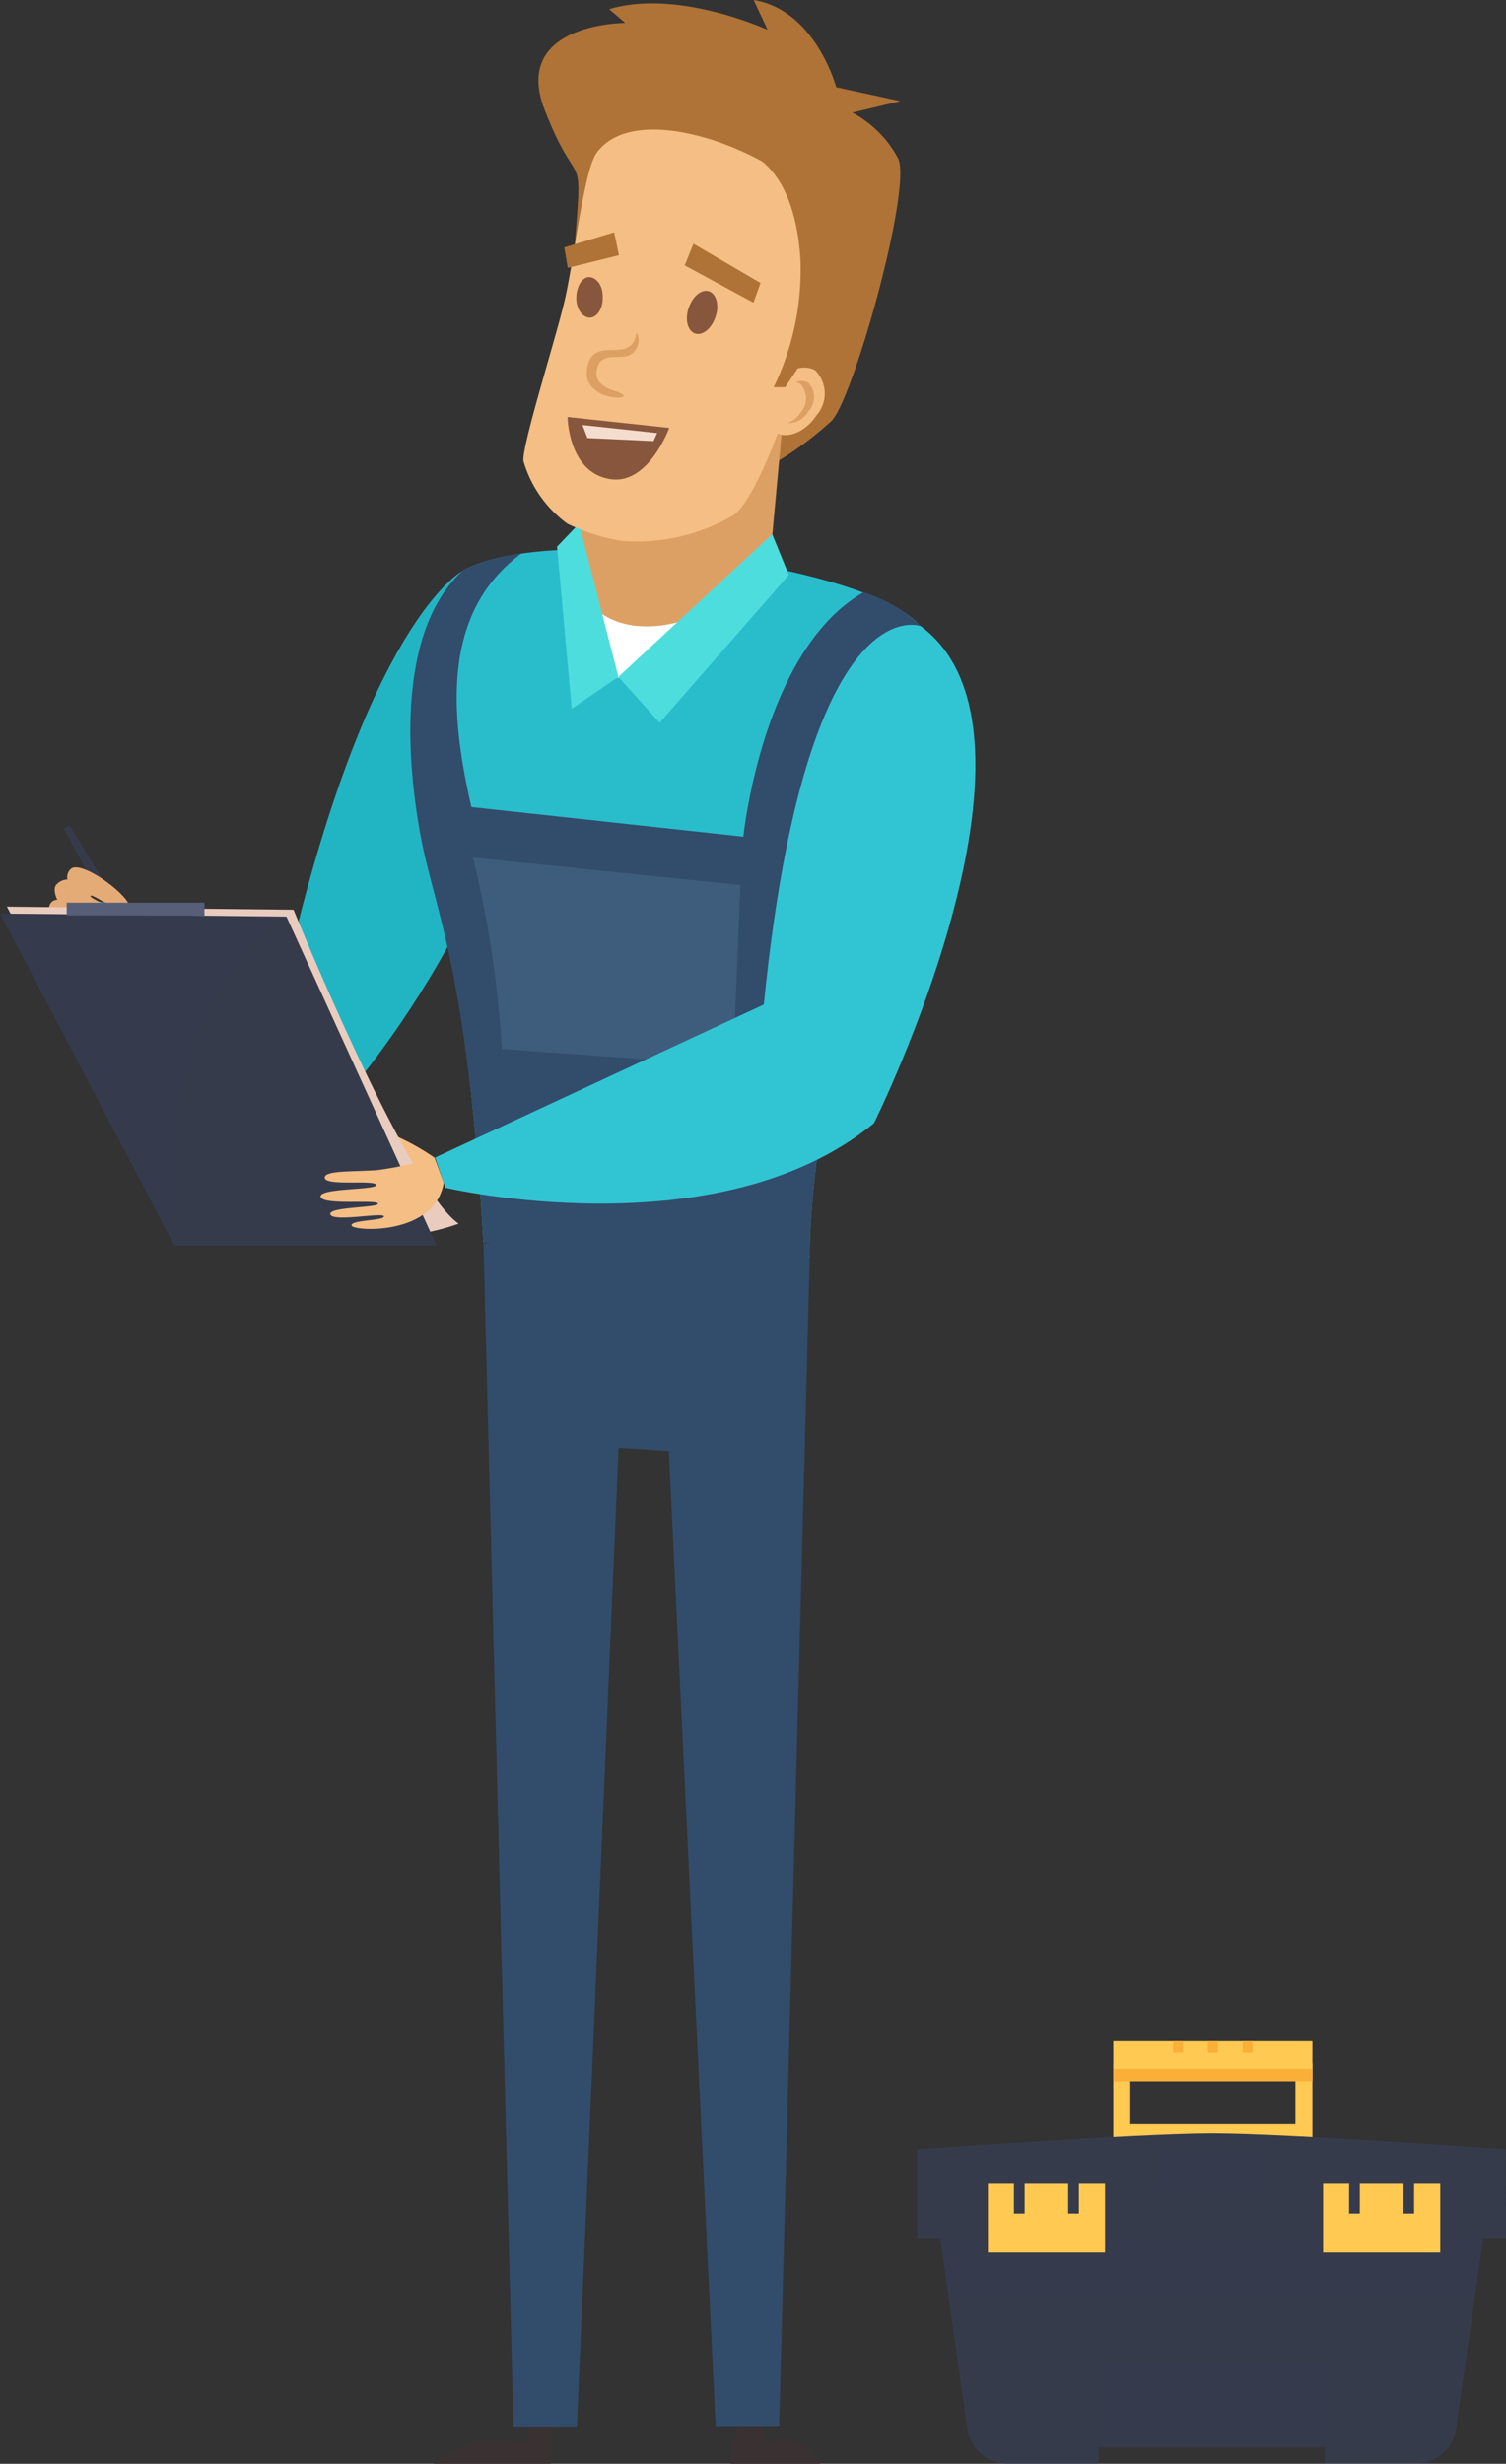
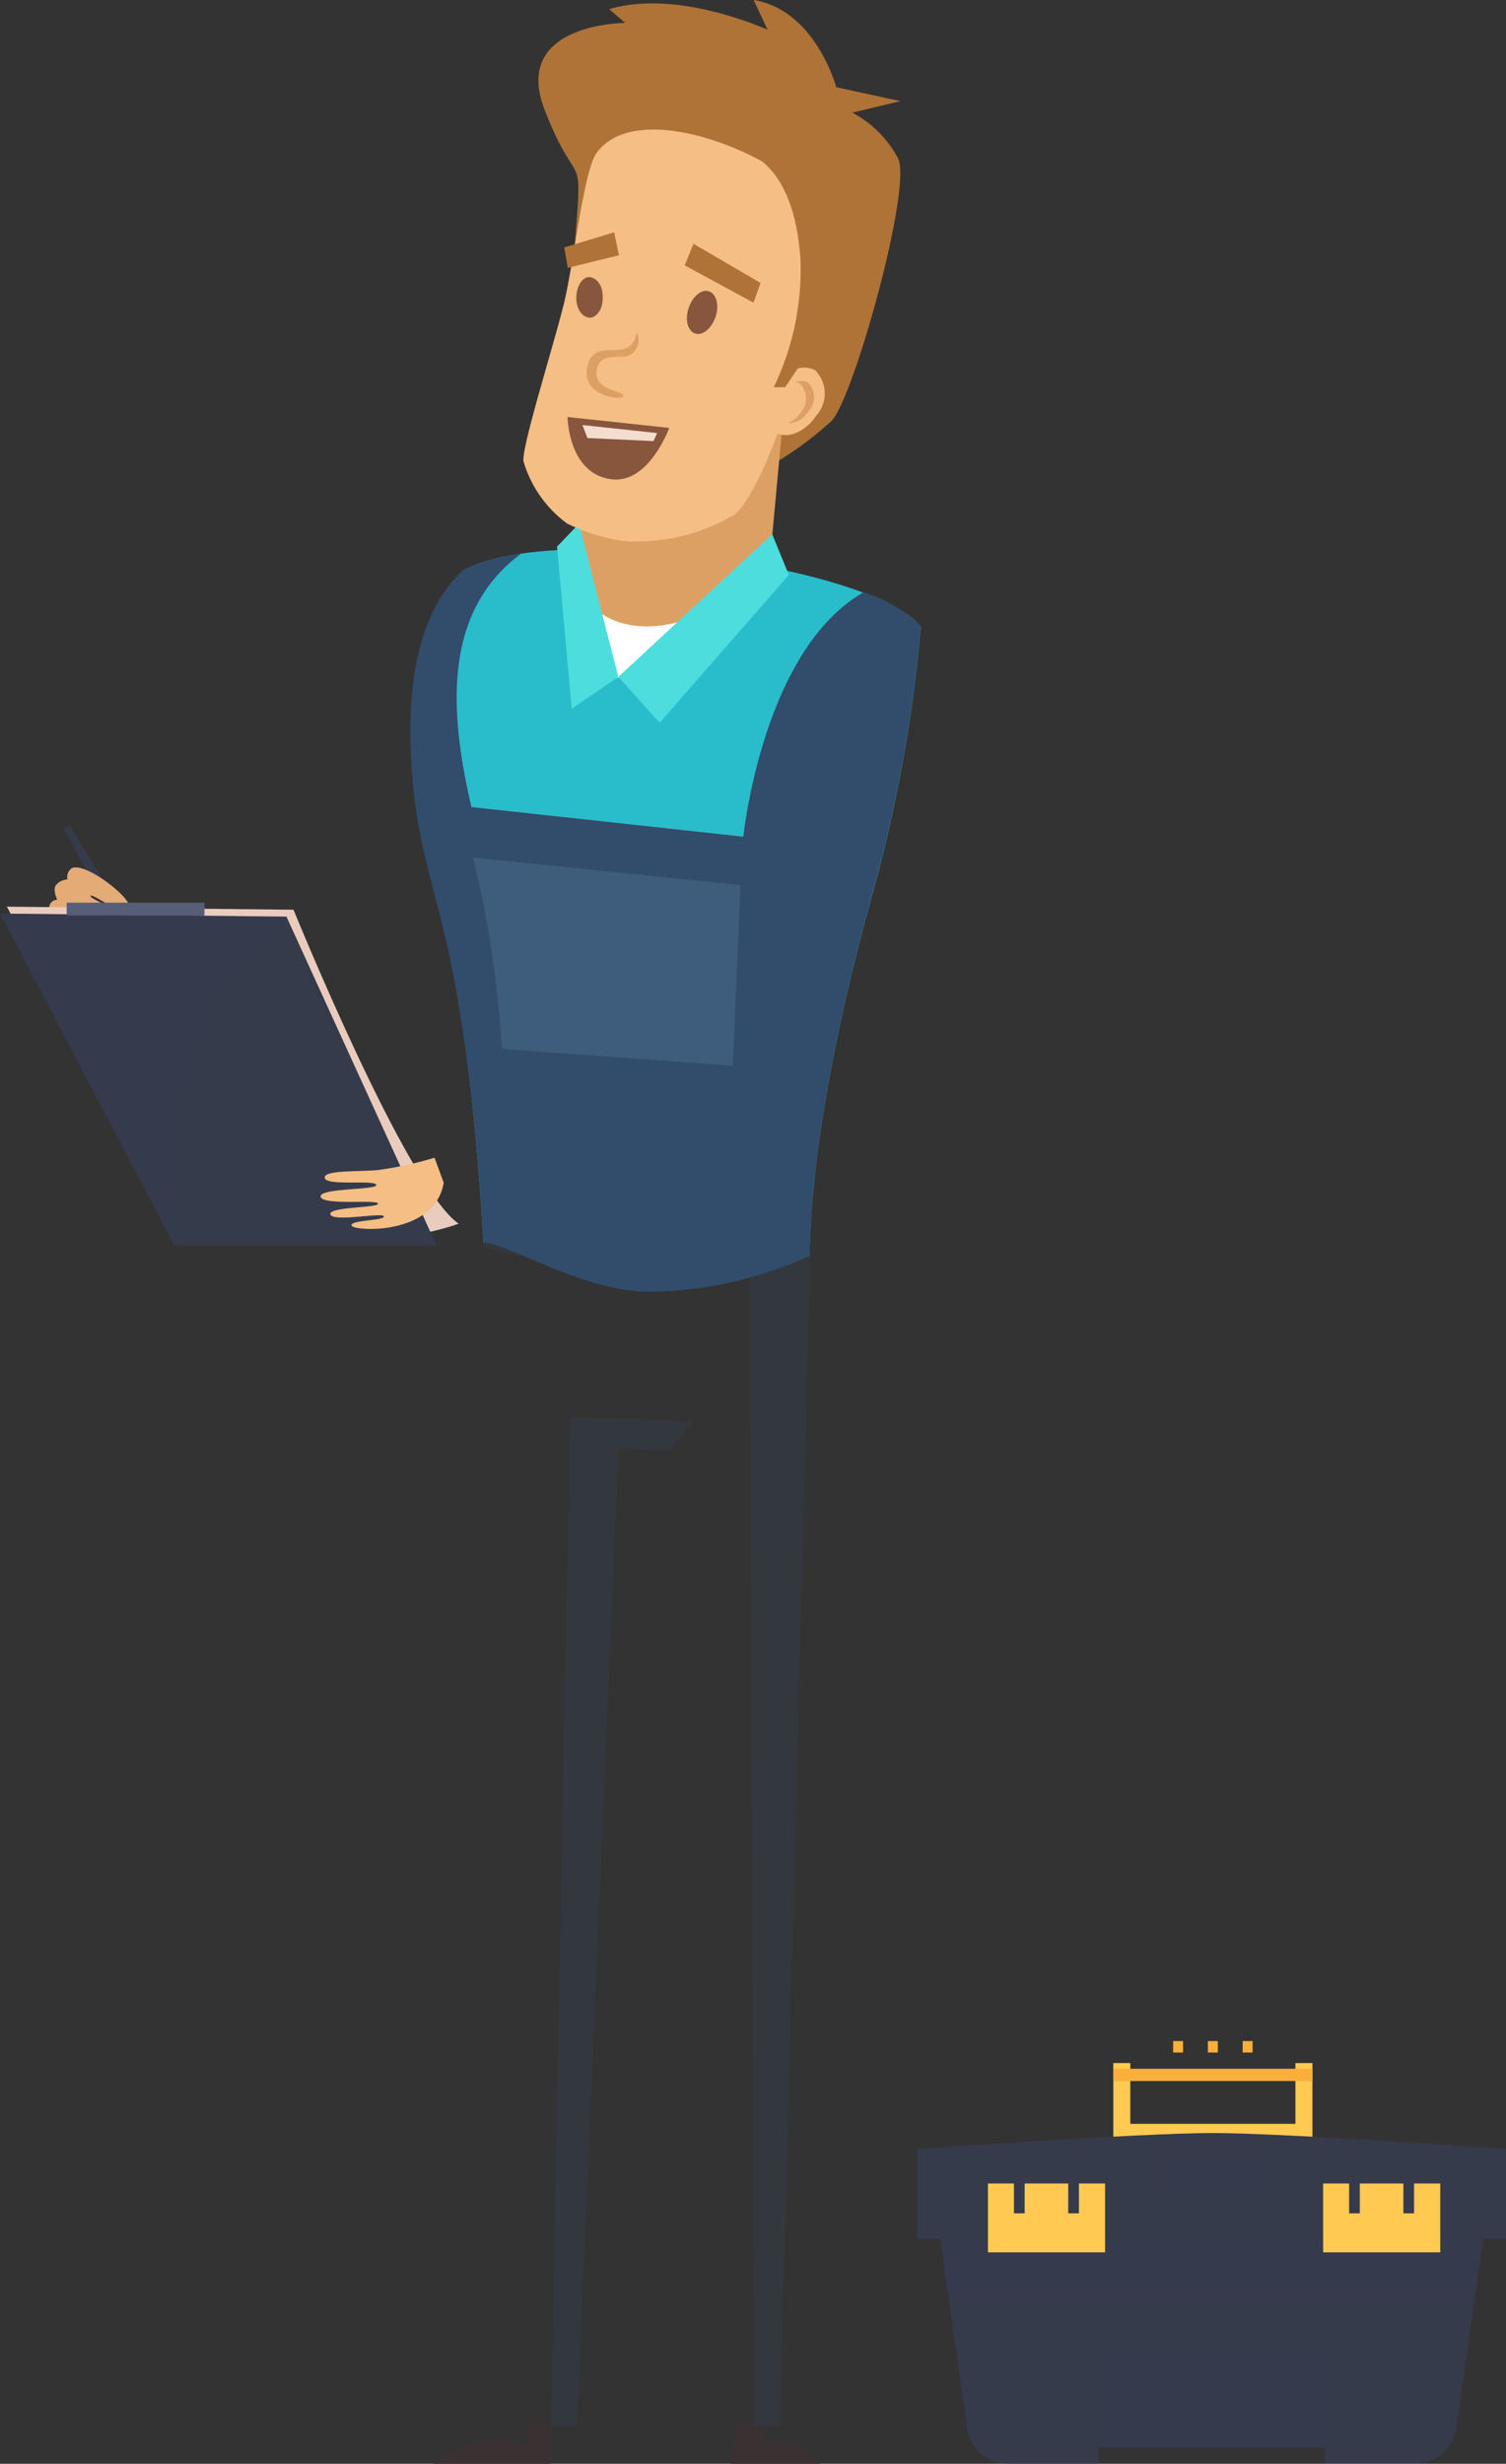
<svg xmlns="http://www.w3.org/2000/svg" viewBox="0 0 78.81 128.86">
  <rect x="0" y="0" width="78.81" height="128.86" fill="#333333" stroke="none" />
  <defs>
    <style>.cls-1{isolation:isolate;}.cls-2{fill:#21b5c4;}.cls-19,.cls-3{fill:#363b4c;}.cls-4{fill:#e5ab76;}.cls-5{fill:#f4be84;}.cls-6{fill:#af7337;}.cls-7{fill:#3a3133;}.cls-15,.cls-8{fill:#324c6b;}.cls-9{fill:#29bdcc;}.cls-10{fill:#3e5d7c;}.cls-11,.cls-12{fill:#dda064;}.cls-12,.cls-15,.cls-19{opacity:0.2;mix-blend-mode:multiply;}.cls-13{fill:#fff;}.cls-14{fill:#4edddd;}.cls-16{fill:#31c5d4;}.cls-17{fill:#eaccbe;}.cls-18{fill:#565f77;}.cls-20{fill:#87563d;}.cls-21{fill:#f4ddce;}.cls-22{fill:#ffc952;}.cls-23{fill:#f9af38;}</style>
  </defs>
  <title>Layer 10</title>
  <g class="cls-1">
    <g id="Layer_2" data-name="Layer 2">
      <g id="Layer_10" data-name="Layer 10">
-         <path class="cls-2" d="M24.31,29.79S19.62,32,15.42,49L5.13,47.15l-.82,1.74S9.9,57.51,19,56.19C19,56.19,33.08,39.08,24.31,29.79Z" />
        <polygon class="cls-3" points="6.96 49.3 6.84 48.46 3.65 43.17 3.34 43.33 6.23 48.65 6.96 49.3" />
        <path class="cls-4" d="M3,49.05s-.38-.29-.38-.52.28-.43.28-.43a.75.75,0,0,1-.33-.6A.43.43,0,0,1,3,47.06s-.26-.5-.07-.77A.81.81,0,0,1,3.53,46a.57.57,0,0,1,.21-.58c.65-.42,3.35,1.67,3,2.1s-1.91-.83-2-.66,2.3,1,2.1,1.57-2.37-.71-2.37-.71,2.06.83,1.76,1.32-2.13-.39-2.13-.39,1,.35.91.64S3.72,49.37,3,49.05Z" />
-         <path class="cls-5" d="M22.74,60.55a12.61,12.61,0,0,0-1.94-1.1l.8,1.61Z" />
        <path class="cls-6" d="M39.92,24.57A17.92,17.92,0,0,0,43.53,22C44.69,20.74,47.73,9.85,47,8.29a5.79,5.79,0,0,0-2.4-2.4l2.52-.6-3.36-.73S42.69.54,39.44,0l.73,1.56S35.48-.6,31.88.48l.84.72s-6,0-4.21,4.57,2,1.6,1.56,7.14C30.55,14.78,39.92,24.57,39.92,24.57Z" />
        <path class="cls-7" d="M28.94,126.7l-.13,2.16H22.68a4.87,4.87,0,0,1,4.81-1l.25-1.12Z" />
        <path class="cls-7" d="M38.62,126.7l-.4,2.16h4.69c-1.38-2-2.78-1-2.78-1l-.31-1.12Z" />
-         <polygon class="cls-8" points="26.87 126.91 25.3 65.03 42.37 65.71 40.77 126.88 37.45 126.89 35 75.89 32.37 75.72 30.19 126.91 26.87 126.91" />
        <path class="cls-9" d="M25.3,65C24.43,50.46,22.77,47.57,22,43.61S20.94,32.8,24.31,29.79c4.89-2.54,21.45-.16,23.88,3a78,78,0,0,1-2.46,13.7C42.19,59,42.37,65.71,42.37,65.71S28.17,65,25.3,65Z" />
        <path class="cls-8" d="M48.19,32.75a7.25,7.25,0,0,0-3-1.77C39.89,34,38.9,43.76,38.9,43.76L24.67,42.21c-1.16-5-1.51-10.21,2.6-13.25a9.63,9.63,0,0,0-3,.83c-3.49,3.13-3,9.86-2.28,13.82S24.43,50.46,25.3,65c1.27,0,4.92,2.41,8.42,2.56a20.55,20.55,0,0,0,8.65-1.88S42.19,59,45.73,46.45A78,78,0,0,0,48.19,32.75Z" />
        <path class="cls-10" d="M24.75,44.85l14,1.44-.4,9.45-12.09-.88A55.81,55.81,0,0,0,24.75,44.85Z" />
        <path class="cls-11" d="M41.28,30.07,32.36,35.4s-2.84-6.18-3.21-6.81c0,0,.64-.17,6,.32S41.28,30.07,41.28,30.07Z" />
        <polygon class="cls-11" points="41.06 20.97 40.17 30.57 30 29.64 31.49 20.95 41.06 20.97" />
        <path class="cls-12" d="M41.28,30.07a3.49,3.49,0,0,0-1-.38L41.06,21H35.29l-2.17.66L30.37,27.7a26.65,26.65,0,0,0,6,5.32Z" />
        <path class="cls-13" d="M29.63,28.89s.32,3.53,3.73,3.85,7-2.89,7-2.89S28.57,43.07,29.63,28.89Z" />
        <polygon class="cls-14" points="32.36 35.4 34.52 37.8 41.28 30.07 40.41 27.94 32.36 35.4" />
        <polygon class="cls-14" points="29.15 28.59 30.3 27.39 32.36 35.4 29.92 37.07 29.15 28.59" />
        <path class="cls-5" d="M27.39,24.11a6.2,6.2,0,0,0,2.3,3.28,10.41,10.41,0,0,0,2.85.9,10,10,0,0,0,5.87-1.36c1.41-1,4.65-9.26,4.36-15.68C42.66,9,33.66,4.65,31.22,8c-.67.92-1.19,5.68-1.68,7.75S27.32,23.26,27.39,24.11Z" />
        <path class="cls-5" d="M40.49,20.25a1.72,1.72,0,0,0,.07,2.35c.62.4,1.59,0,2.17-.88a1.72,1.72,0,0,0-.07-2.35C42,19,41.07,19.36,40.49,20.25Z" />
        <path class="cls-6" d="M38.61,7.84s2.94.25,3.28,5.77a14.11,14.11,0,0,1-1.4,6.64h.6l.67-1S47.13,6.25,38.61,7.84Z" />
        <path class="cls-15" d="M25,60.33c.13,1.42.24,3,.34,4.7v.23a59,59,0,0,0,13.9,1.6l.22,60h1.34l1.6-61.17a49.36,49.36,0,0,1,.87-8.44Z" />
-         <path class="cls-16" d="M48.19,32.75s-6-2.32-8.22,19.79l-17.2,8,.54,1.58s14.24,3.34,22.42-3.37C45.73,58.78,55.82,38.44,48.19,32.75Z" />
        <path class="cls-17" d="M.36,47.42l15,.16S21.26,62.11,24,64c-4.55,1.67-14.48.76-14.48.76Z" />
        <polygon class="cls-3" points="0 47.78 14.99 47.94 22.85 65.15 9.13 65.15 0 47.78" />
        <rect class="cls-18" x="3.49" y="47.21" width="7.21" height="0.68" />
        <path class="cls-19" d="M0,47.78s13.17.16,15,.16C7.63,52.56,9.13,65.15,9.13,65.15Z" />
        <path class="cls-5" d="M22.74,60.55a18.93,18.93,0,0,1-3,.65c-1.17.09-2.85,0-2.74.42s2.61.07,2.69.35-3,.15-2.91.62,2.95.13,3,.36-2.64.16-2.49.57,2.77-.13,2.8.1-1.78.18-1.69.48,4.35.55,4.82-2.24Z" />
        <path class="cls-11" d="M33.34,17.44a.86.86,0,0,1-.55,1.19c-.55.13-1.46-.2-1.57.8s1.4,1,1.41,1.27-2.09.07-1.92-1.35,1.36-.89,2-1.12S33.22,17.42,33.34,17.44Z" />
        <path class="cls-20" d="M37.44,16.58c-.2.6-.68,1-1.07.86s-.54-.73-.33-1.34.68-1,1.07-.86S37.65,16,37.44,16.58Z" />
        <path class="cls-20" d="M31.54,15.61c0,.59-.36,1.06-.74,1s-.67-.52-.64-1.11.36-1.07.74-1S31.57,15,31.54,15.61Z" />
        <polygon class="cls-6" points="36.29 12.75 35.83 13.88 39.43 15.83 39.8 14.8 36.29 12.75" />
        <polygon class="cls-6" points="32.14 12.15 32.39 13.35 29.71 14.01 29.53 12.94 32.14 12.15" />
        <path class="cls-20" d="M29.7,21.81l5.32.57s-1.05,2.91-3,2.69C29.73,24.8,29.7,21.81,29.7,21.81Z" />
        <polygon class="cls-21" points="30.48 22.23 30.74 22.91 34.2 23.07 34.39 22.65 30.48 22.23" />
        <polygon class="cls-15" points="29.83 74.12 28.83 126.91 30.19 126.91 32.37 75.72 35 75.89 36.2 74.36 29.83 74.12" />
        <path class="cls-11" d="M42.27,20a.74.74,0,0,0-.65,0,.53.53,0,0,1,.25.08,1.07,1.07,0,0,1,.05,1.46,1.41,1.41,0,0,1-.71.59,1.21,1.21,0,0,0,1.1-.63A1.06,1.06,0,0,0,42.27,20Z" />
        <rect class="cls-22" x="58.67" y="111.08" width="9.49" height="2.2" />
        <rect class="cls-22" x="58.26" y="107.9" width="0.89" height="4.11" />
        <rect class="cls-22" x="67.79" y="107.9" width="0.89" height="4.11" />
-         <rect class="cls-22" x="58.26" y="106.75" width="10.42" height="2.08" />
        <rect class="cls-23" x="58.26" y="108.2" width="10.42" height="0.64" />
        <rect class="cls-23" x="61.39" y="106.75" width="0.52" height="0.6" />
        <rect class="cls-23" x="63.21" y="106.75" width="0.52" height="0.6" />
        <rect class="cls-23" x="65.03" y="106.75" width="0.52" height="0.6" />
        <path class="cls-3" d="M48.93,115.16,50.62,127a2.12,2.12,0,0,0,2.1,1.85h4.76V128H69.34v.84H74.1A2.12,2.12,0,0,0,76.2,127l1.69-11.85Z" />
        <polygon class="cls-19" points="77.18 120.09 77.61 117.08 49.21 117.08 49.64 120.09 77.18 120.09" />
        <path class="cls-3" d="M78.81,117.09H48V112.4s11.59-.84,15.46-.84,15.34.84,15.34.84Z" />
        <rect class="cls-22" x="51.7" y="114.2" width="6.13" height="3.6" />
        <rect class="cls-22" x="69.24" y="114.2" width="6.13" height="3.6" />
        <rect class="cls-19" x="57.48" y="123.61" width="11.95" height="4.4" />
        <rect class="cls-19" x="60.74" y="112.56" width="5.43" height="2" />
        <rect class="cls-3" x="53.06" y="113.2" width="0.56" height="2.56" />
        <rect class="cls-3" x="55.9" y="113.2" width="0.56" height="2.56" />
        <rect class="cls-3" x="70.6" y="113.2" width="0.56" height="2.56" />
        <rect class="cls-3" x="73.44" y="113.2" width="0.56" height="2.56" />
      </g>
    </g>
  </g>
</svg>